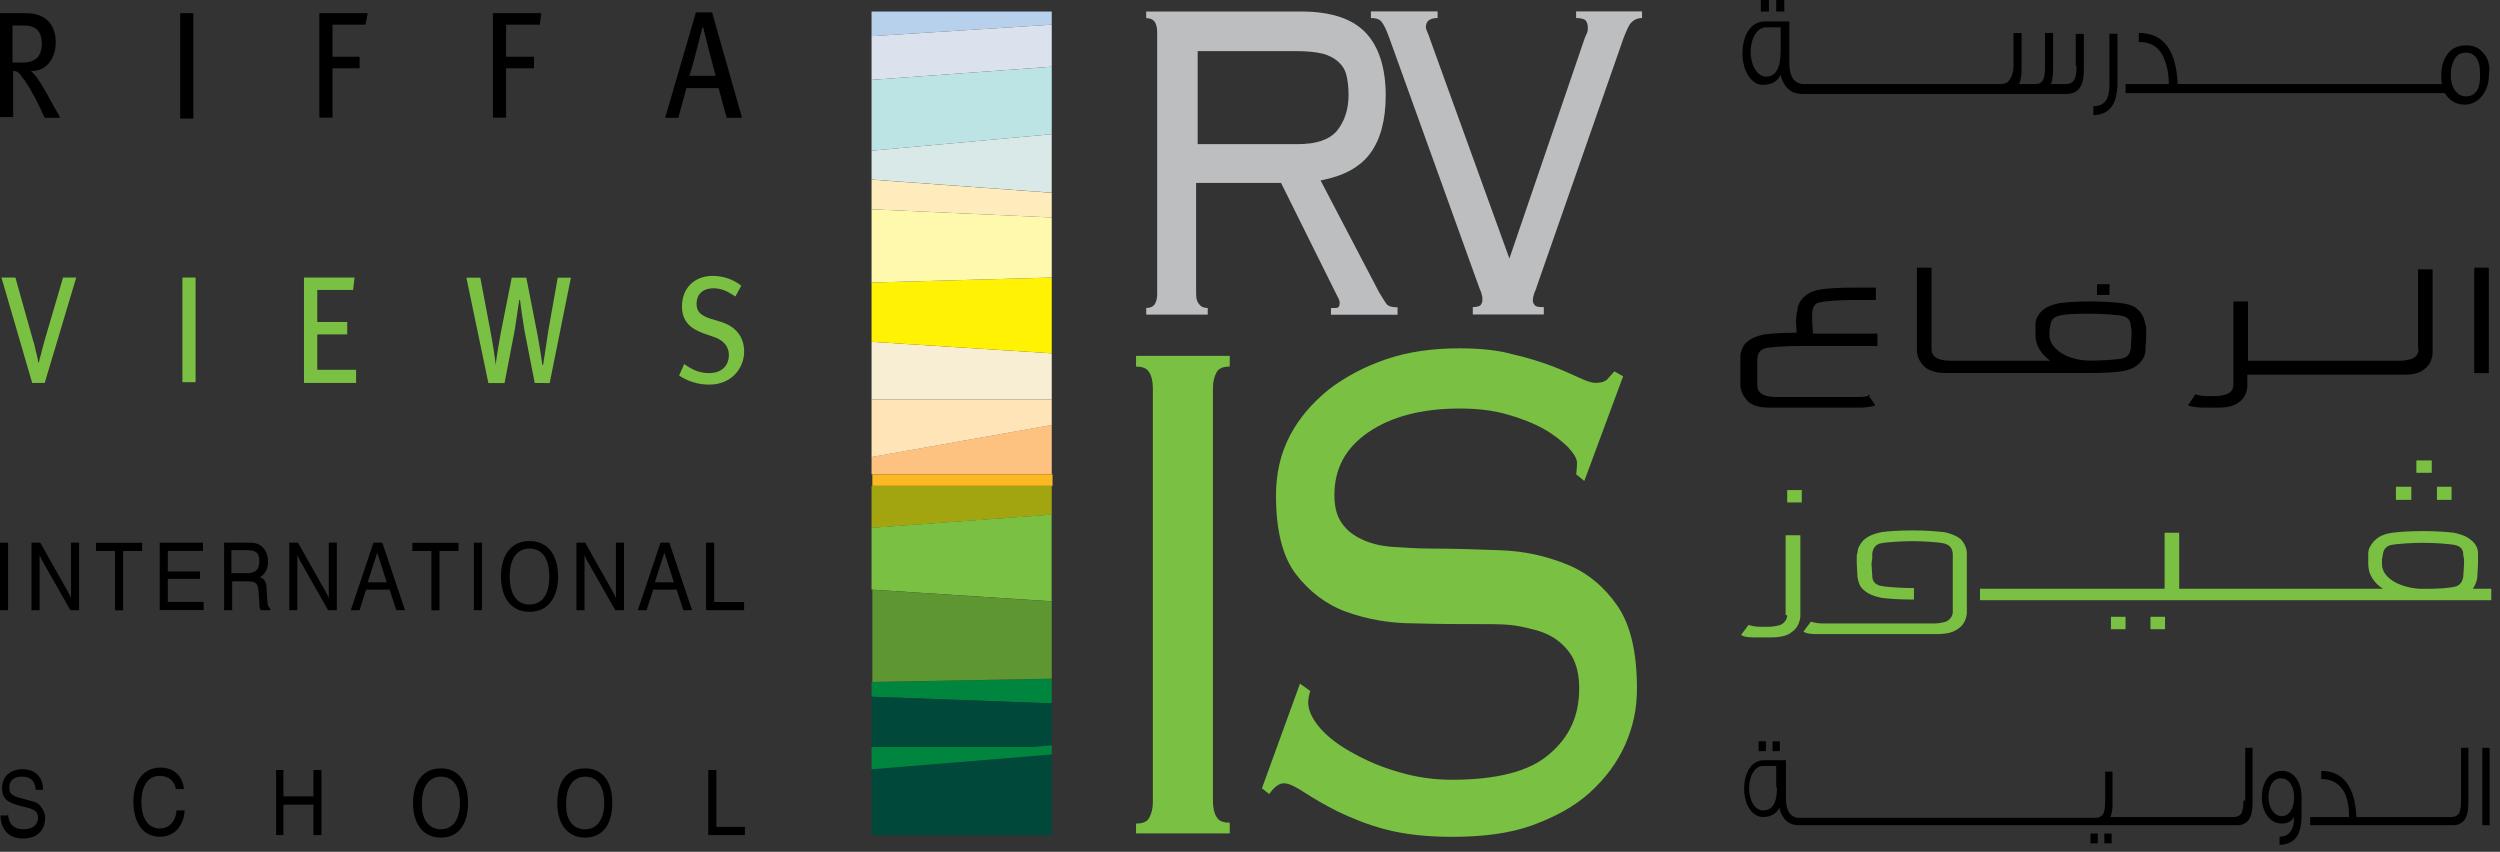
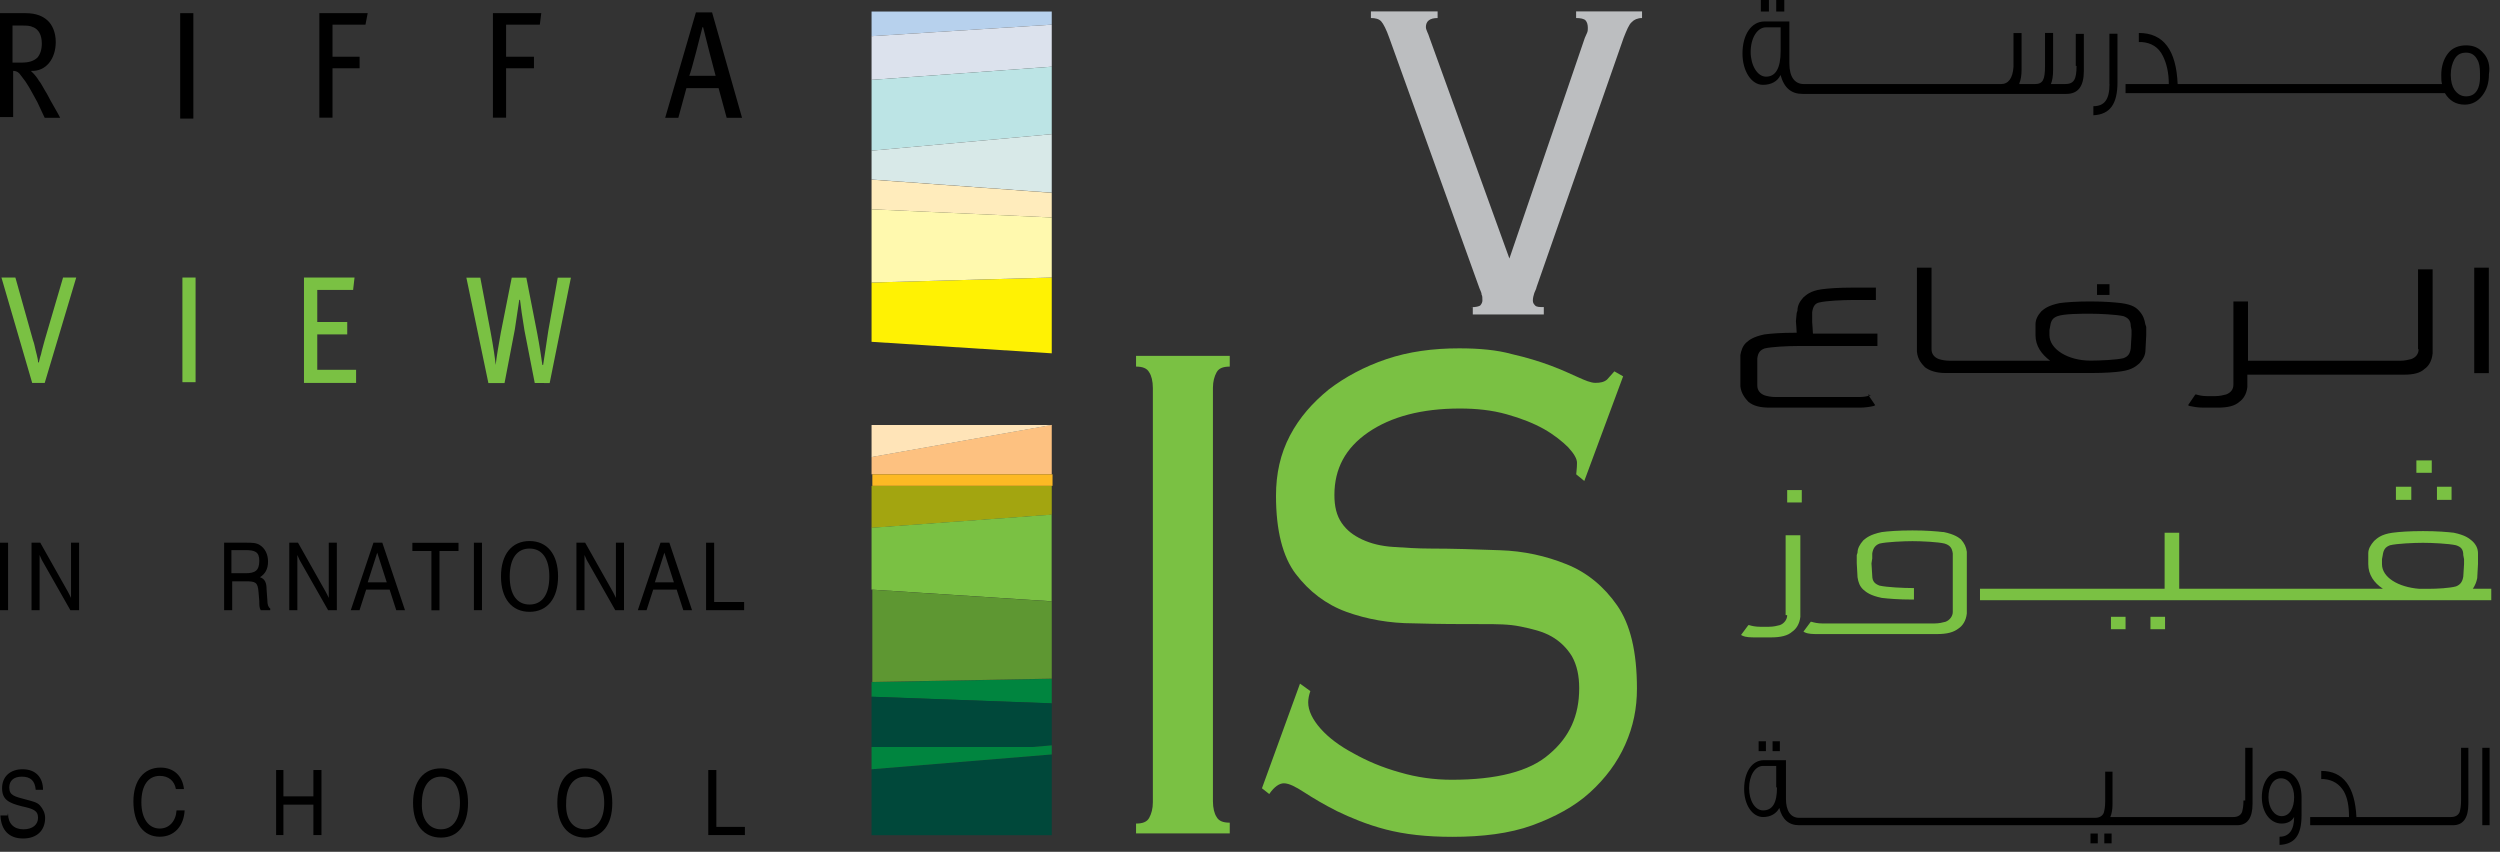
<svg xmlns="http://www.w3.org/2000/svg" width="226" height="77" viewBox="0 0 226 77" fill="none">
  <rect x="0" y="0" width="226" height="77" fill="#333333" stroke="none" />
  <g clip-path="url(#clip0_4307_5645)">
    <path d="M0.73 49.06H0V55.16H0.73V49.06Z" fill="black" />
    <path d="M2.85 49.06H3.64L6.16 53.53C6.23 53.68 6.36 53.9 6.42 54.05V49.06H7.15V55.16H6.36L3.78 50.62C3.71 50.47 3.65 50.32 3.58 50.17V55.16H2.85V49.06Z" fill="black" />
-     <path d="M10.4 49.81H8.68V49.07H12.85V49.81H11.13V55.17H10.4V49.81Z" fill="black" />
-     <path d="M14.44 49.06H18.349V49.8H15.169V51.66H18.079V52.33H15.169V54.41H18.41V55.15H14.44V49.05V49.06Z" fill="black" />
    <path d="M22.31 49.06C22.77 49.06 23.17 49.06 23.5 49.28C23.96 49.58 24.23 50.1 24.23 50.77C24.23 51.44 23.97 51.89 23.5 52.18C23.96 52.33 24.1 52.7 24.1 53.3L24.17 54.27C24.17 54.64 24.24 54.87 24.43 55.01V55.16H23.57C23.44 54.94 23.44 54.71 23.44 54.34L23.37 53.52C23.3 52.63 23.11 52.55 22.18 52.55H20.99V55.16H20.26V49.06H22.31ZM20.92 51.82H22.18C23.04 51.82 23.44 51.6 23.44 50.7C23.44 49.88 23.04 49.73 22.18 49.73H20.92V51.81V51.82Z" fill="black" />
    <path d="M26.15 49.06H26.94L29.46 53.53C29.53 53.68 29.66 53.9 29.72 54.05V49.06H30.45V55.16H29.66L27.08 50.62C27.01 50.47 26.95 50.32 26.88 50.17V55.16H26.15V49.06Z" fill="black" />
    <path d="M33.771 49.06H34.561L36.611 55.16H35.821L35.221 53.3H33.101L32.501 55.16H31.711L33.761 49.06H33.771ZM34.961 52.64L34.101 49.96L33.241 52.64H34.961Z" fill="black" />
    <path d="M38.999 49.81H37.279V49.07H41.449V49.81H39.729V55.17H38.999V49.81Z" fill="black" />
    <path d="M43.57 49.06H42.84V55.16H43.57V49.06Z" fill="black" />
    <path d="M47.869 48.91C49.459 48.91 50.449 50.1 50.449 52.11C50.449 54.12 49.459 55.31 47.869 55.31C46.279 55.31 45.289 54.12 45.289 52.11C45.289 50.1 46.279 48.91 47.869 48.91ZM47.869 54.65C48.999 54.65 49.659 53.76 49.659 52.12C49.659 50.48 48.999 49.59 47.869 49.59C46.739 49.59 46.079 50.48 46.079 52.12C46.079 53.76 46.739 54.65 47.869 54.65Z" fill="black" />
    <path d="M52.109 49.06H52.899L55.419 53.53C55.489 53.68 55.619 53.9 55.679 54.05V49.06H56.409V55.16H55.619L53.039 50.62C52.969 50.47 52.909 50.32 52.839 50.17V55.16H52.109V49.06Z" fill="black" />
    <path d="M59.72 49.06H60.51L62.56 55.16H61.77L61.17 53.3H59.05L58.45 55.16H57.66L59.71 49.06H59.72ZM60.92 52.64L60.06 49.96L59.2 52.64H60.92Z" fill="black" />
    <path d="M63.83 49.06H64.56V54.42H67.27V55.16H63.83V49.06Z" fill="black" />
    <path d="M4.041 34.62H2.911L0.131 25.09H1.391L2.981 30.75C3.111 31.05 3.181 31.57 3.311 32.02C3.381 32.32 3.441 32.54 3.441 32.76H3.511C3.581 32.54 3.581 32.39 3.711 32.02C3.781 31.65 3.911 31.28 4.041 30.75L5.701 25.09H6.891L4.041 34.62Z" fill="#7AC143" />
    <path d="M17.68 25.09H16.49V34.55H17.68V25.09Z" fill="#7AC143" />
    <path d="M27.48 34.62V25.09H32.05L31.921 26.21H28.68V29.11H31.39V30.23H28.68V33.43H32.191V34.62H27.491H27.48Z" fill="#7AC143" />
    <path d="M48.34 34.62L47.41 29.86C47.21 28.67 47.08 27.7 47.01 27.11H46.94C46.87 27.63 46.68 28.82 46.54 29.79L45.61 34.63H44.15L42.16 25.1H43.42L44.35 30.01C44.61 31.42 44.75 32.39 44.81 32.99C44.88 32.32 45.07 31.2 45.27 30.09L46.26 25.1H47.58L48.57 30.16C48.77 31.2 48.97 32.54 49.03 32.99H49.1C49.17 32.47 49.43 30.91 49.56 29.94L50.42 25.1H51.61L49.69 34.63" fill="#7AC143" />
-     <path d="M64.101 34.77C63.111 34.77 62.181 34.47 61.391 33.95L61.851 32.91C62.581 33.43 63.241 33.73 64.101 33.73C65.231 33.73 65.891 33.06 65.891 32.09C65.891 31.35 65.431 30.75 64.501 30.45L63.641 30.15C62.381 29.7 61.651 29.03 61.651 27.69C61.651 26.05 62.781 24.94 64.431 24.94C65.361 24.94 66.281 25.24 67.011 25.83L66.481 26.8C65.691 26.28 65.161 26.06 64.491 26.06C63.561 26.06 62.971 26.58 62.971 27.47C62.971 28.14 63.301 28.51 64.231 28.81L65.221 29.11C66.351 29.48 67.271 30.3 67.271 31.79C67.271 33.13 66.281 34.77 64.091 34.77H64.101Z" fill="#7AC143" />
    <path d="M4.04 10.65C3.78 10.13 3.71 9.91 3.38 9.24C2.72 8.05 2.52 7.6 1.92 6.86C1.72 6.56 1.52 6.41 1.19 6.41V10.58H0V1.19H2.32C3.31 1.19 3.91 1.49 4.31 1.86C4.71 2.23 5.04 2.9 5.04 3.8C5.04 5.29 4.18 6.48 2.79 6.41C3.19 6.78 3.39 7.08 3.52 7.3C3.72 7.52 3.92 7.97 4.25 8.49C4.58 9.16 5.31 10.35 5.44 10.65H4.05H4.04ZM2.98 2.46C2.72 2.31 2.38 2.31 1.99 2.31H1.13V5.66H1.92C2.65 5.66 3.05 5.51 3.38 5.21C3.64 4.91 3.78 4.47 3.78 3.94C3.78 3.2 3.52 2.67 2.99 2.45L2.98 2.46Z" fill="black" />
    <path d="M17.479 1.19H16.289V10.72H17.479V1.19Z" fill="black" />
    <path d="M33.039 2.23H30.059V5.13H32.509V6.17H30.059V10.64H28.869V1.19H33.239L33.039 2.23Z" fill="black" />
    <path d="M48.8 2.23H45.751V5.13H48.27V6.17H45.751V10.64H44.56V1.19H48.931L48.8 2.23Z" fill="black" />
    <path d="M65.691 10.65L64.961 7.97H62.051L61.321 10.65H60.131L62.911 1.12H64.371L67.081 10.65H65.691ZM63.571 2.46H63.501C63.371 2.98 62.511 6.41 62.311 6.85H64.691C64.561 6.4 63.701 3.05 63.561 2.46H63.571Z" fill="black" />
    <path d="M0.729 73.56C0.729 74.45 1.259 74.97 2.119 74.97C2.979 74.97 3.439 74.52 3.439 73.93C3.439 73.26 2.979 73.11 1.979 72.89C0.789 72.59 0.189 72.29 0.189 71.25C0.189 70.21 0.919 69.54 2.039 69.54C3.229 69.54 3.889 70.28 3.889 71.4H3.229C3.159 70.58 2.769 70.21 1.969 70.21C1.239 70.21 0.839 70.58 0.839 71.18C0.839 71.92 1.299 72 2.429 72.3C2.959 72.45 3.359 72.52 3.619 72.82C3.879 73.12 4.079 73.49 4.079 73.94C4.079 75.06 3.349 75.8 2.089 75.8C0.829 75.8 0.099 75.06 0.039 73.72H0.699V73.57L0.729 73.56Z" fill="black" />
    <path d="M16.691 73.26C16.62 74.67 15.761 75.64 14.441 75.64C12.98 75.64 12.06 74.45 12.06 72.44C12.06 70.58 12.991 69.39 14.511 69.39C15.7 69.39 16.5 70.13 16.631 71.33H15.9C15.771 70.59 15.241 70.14 14.441 70.14C13.38 70.14 12.78 71.03 12.78 72.52C12.78 74.01 13.441 74.9 14.441 74.9C15.3 74.9 15.9 74.23 15.96 73.26H16.691Z" fill="black" />
    <path d="M24.961 69.61H25.621V71.99H28.331V69.61H29.061V75.49H28.331V72.74H25.621V75.49H24.961V69.61Z" fill="black" />
    <path d="M39.86 69.46C41.38 69.46 42.31 70.58 42.31 72.59C42.31 74.6 41.38 75.72 39.86 75.72C38.34 75.72 37.34 74.6 37.34 72.59C37.34 70.58 38.33 69.46 39.86 69.46ZM39.86 74.97C40.92 74.97 41.58 74.08 41.58 72.59C41.58 71.03 40.92 70.21 39.86 70.21C38.8 70.21 38.14 71.1 38.14 72.59C38.07 74.08 38.8 74.97 39.86 74.97Z" fill="black" />
    <path d="M52.901 69.46C54.421 69.46 55.351 70.58 55.351 72.59C55.351 74.6 54.421 75.72 52.901 75.72C51.381 75.72 50.381 74.6 50.381 72.59C50.381 70.58 51.311 69.46 52.901 69.46ZM52.901 74.97C53.961 74.97 54.621 74.08 54.621 72.59C54.621 71.03 53.961 70.21 52.901 70.21C51.841 70.21 51.181 71.1 51.181 72.59C51.111 74.08 51.781 74.97 52.901 74.97Z" fill="black" />
    <path d="M64.029 69.61H64.759V74.75H67.339V75.49H64.029V69.61Z" fill="black" />
    <path d="M102.699 74.45C103.299 74.45 103.689 74.3 103.889 73.93C104.089 73.56 104.219 73.11 104.219 72.52V35.07C104.219 34.47 104.089 33.95 103.889 33.66C103.689 33.29 103.289 33.14 102.699 33.14V32.17H111.169V33.14C110.569 33.14 110.179 33.29 109.979 33.66C109.779 34.03 109.649 34.48 109.649 35.07V72.44C109.649 73.04 109.779 73.56 109.979 73.85C110.179 74.22 110.569 74.37 111.169 74.37V75.34H102.699V74.45Z" fill="#7AC143" />
    <path d="M118.46 62.46C118.33 62.83 118.26 63.2 118.26 63.5C118.26 64.24 118.66 65.06 119.39 65.88C120.12 66.7 121.11 67.44 122.37 68.11C123.56 68.78 124.95 69.38 126.54 69.82C128.06 70.27 129.65 70.49 131.24 70.49C135.28 70.49 138.26 69.75 140.05 68.18C141.9 66.62 142.76 64.68 142.76 62.22C142.76 61.1 142.56 60.14 142.1 59.32C141.64 58.58 141.04 57.98 140.25 57.53C139.46 57.08 138.53 56.86 137.47 56.64C136.41 56.42 135.29 56.42 134.09 56.42C132.1 56.42 130.05 56.42 127.8 56.35C125.62 56.35 123.56 55.98 121.71 55.31C119.86 54.64 118.33 53.45 117.14 51.89C115.95 50.33 115.35 47.94 115.35 44.82C115.35 42.81 115.75 41.02 116.61 39.38C117.47 37.74 118.66 36.4 120.12 35.21C121.58 34.09 123.36 33.13 125.35 32.46C127.34 31.79 129.52 31.49 131.9 31.49C133.75 31.49 135.34 31.64 136.67 32.01C137.99 32.31 139.19 32.68 140.18 33.05C141.17 33.42 141.97 33.79 142.63 34.09C143.29 34.39 143.82 34.61 144.22 34.61C144.68 34.61 145.01 34.54 145.28 34.31C145.48 34.09 145.68 33.86 145.94 33.57L146.73 34.02L143.22 43.48L142.49 42.88C142.49 42.73 142.56 42.36 142.56 41.84C142.56 41.47 142.3 41.02 141.76 40.43C141.23 39.91 140.5 39.31 139.58 38.79C138.65 38.27 137.53 37.82 136.2 37.45C134.88 37.08 133.49 36.93 131.96 36.93C128.52 36.93 125.74 37.67 123.68 39.09C121.63 40.5 120.63 42.37 120.63 44.75C120.63 45.79 120.83 46.61 121.29 47.28C121.75 47.95 122.35 48.4 123.14 48.77C123.93 49.14 124.86 49.37 125.92 49.44C126.98 49.51 128.1 49.59 129.3 49.59C131.29 49.59 133.41 49.66 135.59 49.74C137.77 49.81 139.76 50.26 141.62 51.01C143.47 51.75 145 53.02 146.19 54.73C147.38 56.44 147.98 58.9 147.98 62.25C147.98 64.04 147.65 65.67 146.92 67.31C146.19 68.95 145.13 70.36 143.74 71.63C142.35 72.9 140.56 73.86 138.51 74.61C136.46 75.35 134.01 75.65 131.29 75.65C128.97 75.65 126.99 75.43 125.26 74.98C123.54 74.53 122.15 73.94 120.89 73.34C119.7 72.74 118.71 72.15 117.91 71.63C117.11 71.11 116.52 70.81 116.06 70.81C115.66 70.81 115.2 71.11 114.74 71.78L114.08 71.26L117.52 61.8L118.45 62.47L118.46 62.46Z" fill="#7AC143" />
    <path d="M95.079 1.04H78.789V3.27L95.079 2.23V1.04Z" fill="#B7D1ED" />
    <path d="M78.789 42.88H95.079V38.41L78.789 41.31V42.87V42.88Z" fill="#FDC180" />
    <path d="M95.079 2.23L78.789 3.27V7.22L95.079 6.03V2.23Z" fill="#DCE2ED" />
-     <path d="M78.789 41.32L95.079 38.42V36.11H78.789V41.32Z" fill="#FFE4B8" />
+     <path d="M78.789 41.32L95.079 38.42H78.789V41.32Z" fill="#FFE4B8" />
    <path d="M95.079 6.03L78.789 7.22V13.62L95.079 12.13V6.02V6.03Z" fill="#BCE4E5" />
-     <path d="M78.789 36.11H95.079V31.94L78.789 30.9V36.11Z" fill="#F7EED4" />
    <path d="M78.789 13.62V16.23L95.079 17.42V12.13L78.789 13.62Z" fill="#D8E9E8" />
    <path d="M78.789 25.54V30.9L95.079 31.94V25.09L78.789 25.54Z" fill="#FFF203" />
    <path d="M95.079 19.66V17.43L78.789 16.24V18.92L95.079 19.66Z" fill="#FFECBC" />
    <path d="M78.789 69.54V75.5H95.079V68.2L78.789 69.54Z" fill="#00483A" />
    <path d="M78.789 47.72L95.079 46.53V43.92H78.789V47.72Z" fill="#A3A510" />
    <path d="M95.149 42.88H78.859V43.92H95.149V42.88Z" fill="#FDB924" />
    <path d="M78.789 47.72V53.3L94.809 54.34H95.069V46.52L78.779 47.71L78.789 47.72Z" fill="#7AC143" />
    <path d="M78.789 62.99L95.079 63.59V61.36L78.789 61.66V63V62.99Z" fill="#00853F" />
    <path d="M78.789 67.53H93.359L95.079 67.38V63.58L78.789 62.98V67.52V67.53Z" fill="#00483A" />
    <path d="M78.789 25.54L95.079 25.09V19.66L78.789 18.92V25.55V25.54Z" fill="#FFF9AE" />
    <path d="M93.359 67.53H78.789V69.54L95.079 68.2V67.38L93.359 67.53Z" fill="#00853F" />
    <path d="M94.819 54.35L78.859 53.31V61.65L95.079 61.35V54.35H94.819Z" fill="#5E9732" />
-     <path d="M108.389 27.47C108.519 27.69 108.789 27.84 109.179 27.84V28.44H103.619V27.84C104.019 27.84 104.279 27.69 104.409 27.47C104.539 27.25 104.609 26.95 104.609 26.58V2.9C104.609 2.53 104.539 2.23 104.409 2.01C104.279 1.79 104.009 1.64 103.619 1.64V1.04H117.589C120.369 1.04 122.289 1.71 123.479 2.98C124.669 4.25 125.269 6.18 125.269 8.64C125.269 10.8 124.809 12.59 123.879 13.85C122.949 15.12 121.429 15.93 119.379 16.31L124.679 26.44C125.009 26.96 125.209 27.33 125.409 27.56C125.609 27.71 125.869 27.78 126.339 27.78V28.45H120.319V27.85C120.649 27.85 120.919 27.85 120.979 27.78C121.049 27.71 121.109 27.56 121.109 27.41C121.109 27.19 121.039 27.04 120.909 26.81L115.809 16.54H108.129V26.52C108.129 26.97 108.199 27.26 108.389 27.49V27.47ZM117.269 13.03C118.989 13.03 120.119 12.66 120.849 11.84C121.509 11.02 121.909 9.98 121.909 8.56C121.909 7.89 121.839 7.29 121.709 6.77C121.579 6.25 121.309 5.88 120.979 5.58C120.649 5.28 120.119 4.98 119.519 4.84C118.919 4.7 118.129 4.62 117.139 4.62H108.269V13.03H117.279H117.269Z" fill="#BCBEC0" />
    <path d="M133.02 27.77C133.42 27.77 133.68 27.7 133.81 27.62C133.94 27.47 134.01 27.32 134.01 27.17C134.01 26.95 134.01 26.72 133.94 26.65C133.94 26.5 133.87 26.35 133.74 26.05L125.59 3.42C125.33 2.68 125.06 2.15 124.86 1.93C124.66 1.71 124.33 1.63 123.93 1.63V1.03H129.96V1.63C129.23 1.63 128.9 1.93 128.9 2.45C128.9 2.6 128.97 2.75 129.03 2.9C129.1 3.05 129.16 3.2 129.23 3.42L136.45 23.37L143.27 3.42C143.34 3.27 143.4 3.12 143.47 2.97C143.54 2.82 143.54 2.67 143.54 2.52C143.54 2.22 143.47 2 143.34 1.85C143.21 1.7 142.88 1.63 142.48 1.63V1.03H148.44V1.63C148.04 1.63 147.71 1.78 147.51 2C147.25 2.22 147.05 2.74 146.78 3.41L138.9 25.97C138.9 26.04 138.83 26.19 138.7 26.49C138.63 26.71 138.57 26.94 138.57 27.16C138.57 27.38 138.64 27.46 138.77 27.61C138.9 27.76 139.17 27.76 139.56 27.76V28.43H133.14V27.76H133.01L133.02 27.77Z" fill="#BCBEC0" />
    <path d="M169.11 35.74C168.85 35.81 168.51 35.89 168.12 35.89H160.51C160.11 35.89 159.78 35.82 159.52 35.74C159.12 35.59 158.86 35.29 158.86 34.85V32.39C158.93 31.87 159.12 31.65 159.52 31.5C160.12 31.35 161.64 31.28 162.5 31.28H169.72V30.16H163.89C163.89 30.01 163.82 29.12 163.82 29.12V28.23C163.89 27.71 164.08 27.41 164.48 27.34C165.08 27.19 166.6 27.12 167.46 27.12H169.58V26H167.46C166.2 26 165.28 26.07 164.68 26.15C163.62 26.3 163.29 26.67 163.02 26.89C162.69 27.26 162.49 27.63 162.49 28.08L162.42 28.3L162.35 29.04C162.35 29.04 162.42 29.86 162.42 30.08H162.29C161.03 30.08 160.11 30.15 159.51 30.23C158.45 30.45 158.12 30.75 157.86 30.97C157.53 31.27 157.4 31.71 157.33 32.09V34.92C157.4 35.59 157.79 36.04 158.06 36.33C158.52 36.7 159.12 36.85 159.98 36.85H168.13C168.59 36.85 169.06 36.78 169.39 36.7L169.52 36.63L168.86 35.66L169.12 35.73L169.11 35.74ZM190.7 25.69H189.57V26.66H190.7V25.69ZM223.67 33.73H224.99V24.2H223.67V33.73ZM193.94 29.33C193.87 28.88 193.74 28.51 193.41 28.14C193.15 27.84 192.81 27.54 191.75 27.4C191.15 27.33 190.23 27.25 188.97 27.25C187.71 27.25 186.78 27.32 186.19 27.4C185.13 27.62 184.8 27.92 184.54 28.14C184.21 28.51 184.01 28.88 184.01 29.33V30.3C184.01 31.27 184.54 32.01 185.33 32.61H176.26C175.86 32.61 175.53 32.54 175.27 32.46C174.87 32.31 174.61 32.01 174.61 31.57V24.2H173.29V31.79C173.36 32.53 173.75 32.91 174.02 33.2C174.42 33.5 175.01 33.72 175.87 33.72H189.11C190.3 33.72 191.23 33.65 191.76 33.57C192.82 33.42 193.15 33.05 193.42 32.83C193.75 32.46 193.95 32.09 193.95 31.64L194.02 30.3V29.56L193.95 29.34L193.94 29.33ZM192.62 31.49C192.55 32.01 192.36 32.23 191.96 32.38C191.36 32.53 189.84 32.6 188.98 32.6C186.93 32.6 185.27 31.56 185.27 30.29V29.84L185.34 29.47C185.41 28.95 185.6 28.73 186 28.58C186.6 28.36 188.12 28.36 188.98 28.36C189.77 28.36 191.3 28.43 191.96 28.58C192.36 28.73 192.62 28.95 192.62 29.47L192.69 29.84V30.29L192.62 31.48V31.49ZM218.64 31.57C218.64 32.02 218.38 32.31 217.98 32.46C217.72 32.53 217.38 32.61 216.99 32.61H203.22V27.25H201.9V34.77C201.9 35.22 201.64 35.51 201.24 35.66C200.97 35.73 200.64 35.81 200.25 35.81H199.52C199.12 35.81 198.79 35.74 198.53 35.66H198.46L197.8 36.63L197.93 36.7C198.26 36.77 198.66 36.85 199.19 36.85H200.51C201.37 36.85 202.03 36.7 202.43 36.33C202.76 36.11 203.09 35.66 203.16 34.99V33.87H217.33C218.19 33.87 218.79 33.72 219.18 33.35C219.51 33.13 219.84 32.68 219.91 31.94V24.35H218.59V31.57H218.66H218.64Z" fill="black" />
    <path d="M161.561 45.42H162.881V44.3H161.561V45.42ZM190.831 56.88H192.151V55.76H190.831V56.88ZM194.401 56.88H195.721V55.76H194.401V56.88ZM223.541 53.23C223.741 52.93 223.871 52.63 223.941 52.26L224.011 50.99V50.02C224.011 49.57 223.811 49.2 223.481 48.9C223.221 48.68 222.881 48.38 221.831 48.16C221.231 48.09 220.311 48.01 219.051 48.01C217.791 48.01 216.871 48.08 216.271 48.16C215.211 48.31 214.881 48.68 214.621 48.9C214.291 49.27 214.091 49.64 214.091 50.02V50.99C214.091 51.96 214.621 52.7 215.411 53.22H197.001V48.16H195.681V53.22H178.991V54.26H225.211V53.22H223.561L223.541 53.23ZM222.681 52.12C222.611 52.57 222.421 52.86 222.021 53.01C221.491 53.16 220.361 53.23 219.501 53.23H218.711C216.791 53.08 215.331 52.19 215.331 51V50.55L215.401 50.18C215.471 49.66 215.661 49.44 216.061 49.29C216.661 49.14 218.181 49.07 219.041 49.07C219.831 49.07 221.361 49.14 222.021 49.29C222.481 49.44 222.681 49.66 222.681 50.18L222.751 50.55V51L222.681 52.12ZM161.561 55.62C161.561 55.99 161.301 56.36 160.901 56.51C160.641 56.58 160.301 56.66 159.911 56.66H159.111C158.711 56.66 158.381 56.59 158.121 56.51H158.051L157.391 57.4L157.521 57.47C157.851 57.62 158.251 57.62 158.781 57.62H160.101C160.961 57.62 161.621 57.47 162.021 57.1C162.351 56.88 162.681 56.43 162.751 55.76V48.39H161.421V55.61H161.551L161.561 55.62ZM175.671 48.1C175.071 48.03 174.151 47.95 172.891 47.95C171.631 47.95 170.701 48.02 170.111 48.1C169.051 48.32 168.721 48.62 168.451 48.84C168.121 49.21 167.921 49.58 167.921 49.96L167.851 50.18V50.92L167.921 52.19C167.991 52.64 168.121 53.01 168.451 53.31C168.711 53.53 169.051 53.83 170.111 54.05C170.711 54.12 171.631 54.2 172.891 54.2H173.021V53.16H172.891C172.101 53.16 170.571 53.09 169.911 52.94C169.511 52.79 169.251 52.57 169.251 52.05C169.251 51.98 169.181 50.93 169.181 50.93L169.251 50.48V50.03C169.321 49.58 169.511 49.29 169.911 49.14C170.511 48.99 172.101 48.92 172.891 48.92C173.681 48.92 175.211 48.99 175.801 49.14C176.261 49.29 176.461 49.51 176.531 50.03V55.32C176.531 55.69 176.271 56.06 175.871 56.21C175.611 56.28 175.271 56.36 174.881 56.36H164.751C164.351 56.36 164.021 56.29 163.761 56.21H163.691L163.031 57.1L163.161 57.17C163.491 57.32 163.891 57.32 164.421 57.32H175.081C176.011 57.32 176.601 57.17 177.071 56.8C177.401 56.58 177.731 56.13 177.801 55.46V49.88C177.731 49.43 177.601 49.14 177.271 48.76C177.071 48.61 176.741 48.31 175.681 48.09L175.671 48.1ZM217.981 44H216.591V45.19H217.981V44ZM219.831 41.62H218.441V42.74H219.831V41.62ZM221.621 44H220.301V45.19H221.621V44Z" fill="#7AC143" />
    <path d="M159.91 0H159.18V1.04H159.91V0ZM224.53 4.84C224.13 4.32 223.6 4.1 222.94 4.1C222.28 4.1 221.68 4.32 221.29 4.84C220.89 5.36 220.69 6.03 220.69 6.78C220.69 7.08 220.69 7.38 220.76 7.6H196.86C196.73 4.55 195.6 2.98 193.35 2.98V3.8H193.61C194.47 3.87 195.13 4.25 195.53 5.07C195.86 5.74 196.06 6.56 196.06 7.6H192.15V8.42H221.02C221.42 9.09 222.01 9.46 222.81 9.46C223.47 9.46 224 9.16 224.4 8.64C224.8 8.12 225 7.52 225 6.7C225.13 5.96 224.93 5.29 224.54 4.84H224.53ZM222.94 8.71C222.48 8.71 222.15 8.49 221.88 8.11C221.68 7.81 221.55 7.37 221.55 6.77C221.55 6.17 221.68 5.73 221.88 5.36C222.14 4.91 222.48 4.76 222.94 4.76C223.4 4.76 223.73 4.98 223.93 5.36C224.13 5.66 224.19 6.1 224.19 6.63C224.26 8.04 223.79 8.71 222.93 8.71H222.94ZM161.3 0H160.57V1.04H161.3V0ZM187.72 5.96C187.72 7.23 187.46 7.6 186.66 7.6H185.4C185.53 7.3 185.6 6.86 185.6 6.33V2.98H184.87V5.96C184.87 7.23 184.67 7.6 183.94 7.6H182.55V7.53C182.68 7.23 182.75 6.79 182.75 6.34V2.99H182.02V6.04C181.95 7.08 181.56 7.6 180.89 7.6H163.08C162.22 7.6 161.76 6.93 161.76 5.74V1.94H159.51C158.32 1.94 157.52 3.13 157.52 4.84C157.52 6.4 158.31 7.67 159.37 7.67C160.1 7.67 160.69 7.37 160.96 6.78C161.29 7.97 161.95 8.49 162.95 8.49H186.79C187.85 8.49 188.38 7.82 188.38 6.41V3.06H187.65V5.96H187.72ZM160.97 4.62C160.97 6.18 160.51 6.93 159.65 6.93C158.86 6.93 158.26 5.89 158.26 4.7C158.26 3.43 158.86 2.47 159.65 2.47H160.97V4.63V4.62ZM190.7 7.59C190.7 9 190.24 9.6 189.24 9.6V10.42C190.76 10.35 191.42 9.38 191.42 7.44V3.05H190.69V7.59H190.7Z" fill="black" />
    <path d="M190.23 76.24H190.89V75.35H190.23V76.24ZM188.98 76.24H189.64V75.35H188.98V76.24ZM159.64 67.01H158.98V67.9H159.64V67.01ZM160.9 67.01H160.24V67.9H160.9V67.01ZM206.26 69.69C205.2 69.69 204.47 70.66 204.47 72.07C204.47 73.48 205.26 74.45 206.26 74.45C206.79 74.45 207.19 74.23 207.39 73.85C207.39 75.04 206.93 75.64 206.07 75.64V76.38C207.46 76.31 208.06 75.49 208.06 73.7V72.06C208.06 70.65 207.33 69.68 206.27 69.68L206.26 69.69ZM206.26 73.78C205.6 73.78 205.07 73.04 205.07 72.07C205.07 71.1 205.47 70.36 206.2 70.36C206.93 70.36 207.39 71.1 207.39 72.07C207.39 73.04 206.99 73.78 206.26 73.78ZM224.4 74.6H225.06V67.6H224.4V74.6ZM202.81 72.37C202.81 72.89 202.74 73.19 202.68 73.41C202.55 73.71 202.28 73.86 201.89 73.86H190.77C190.9 73.56 190.97 73.19 190.97 72.74V69.76H190.31V72.44C190.31 72.96 190.24 73.26 190.18 73.48C190.05 73.78 189.78 73.93 189.39 73.93H162.64C161.85 73.93 161.45 73.26 161.45 72.22V68.72H159.46C158.4 68.72 157.67 69.76 157.67 71.33C157.67 72.74 158.4 73.86 159.39 73.86C160.05 73.86 160.58 73.56 160.85 73.04C161.11 74.08 161.71 74.6 162.64 74.6H202.24C203.17 74.6 203.63 73.93 203.63 72.66V67.6H202.97V72.36H202.84L202.81 72.37ZM160.64 71.18C160.64 72.59 160.24 73.26 159.38 73.26C158.65 73.26 158.12 72.37 158.12 71.25C158.12 70.13 158.65 69.24 159.38 69.24H160.57V71.18H160.64ZM222.48 72.37C222.48 72.89 222.41 73.19 222.35 73.41C222.22 73.71 221.95 73.86 221.56 73.86H213.02C212.89 71.11 211.83 69.69 209.84 69.69V70.43H210.1C210.89 70.5 211.49 70.88 211.89 71.55C212.22 72.15 212.35 72.89 212.35 73.86H208.84V74.6H221.75C222.68 74.6 223.14 73.93 223.14 72.66V67.6H222.48V72.36V72.37Z" fill="black" />
  </g>
  <defs>
    <clipPath id="clip0_4307_5645">
      <rect width="225.19" height="76.39" fill="white" />
    </clipPath>
  </defs>
</svg>